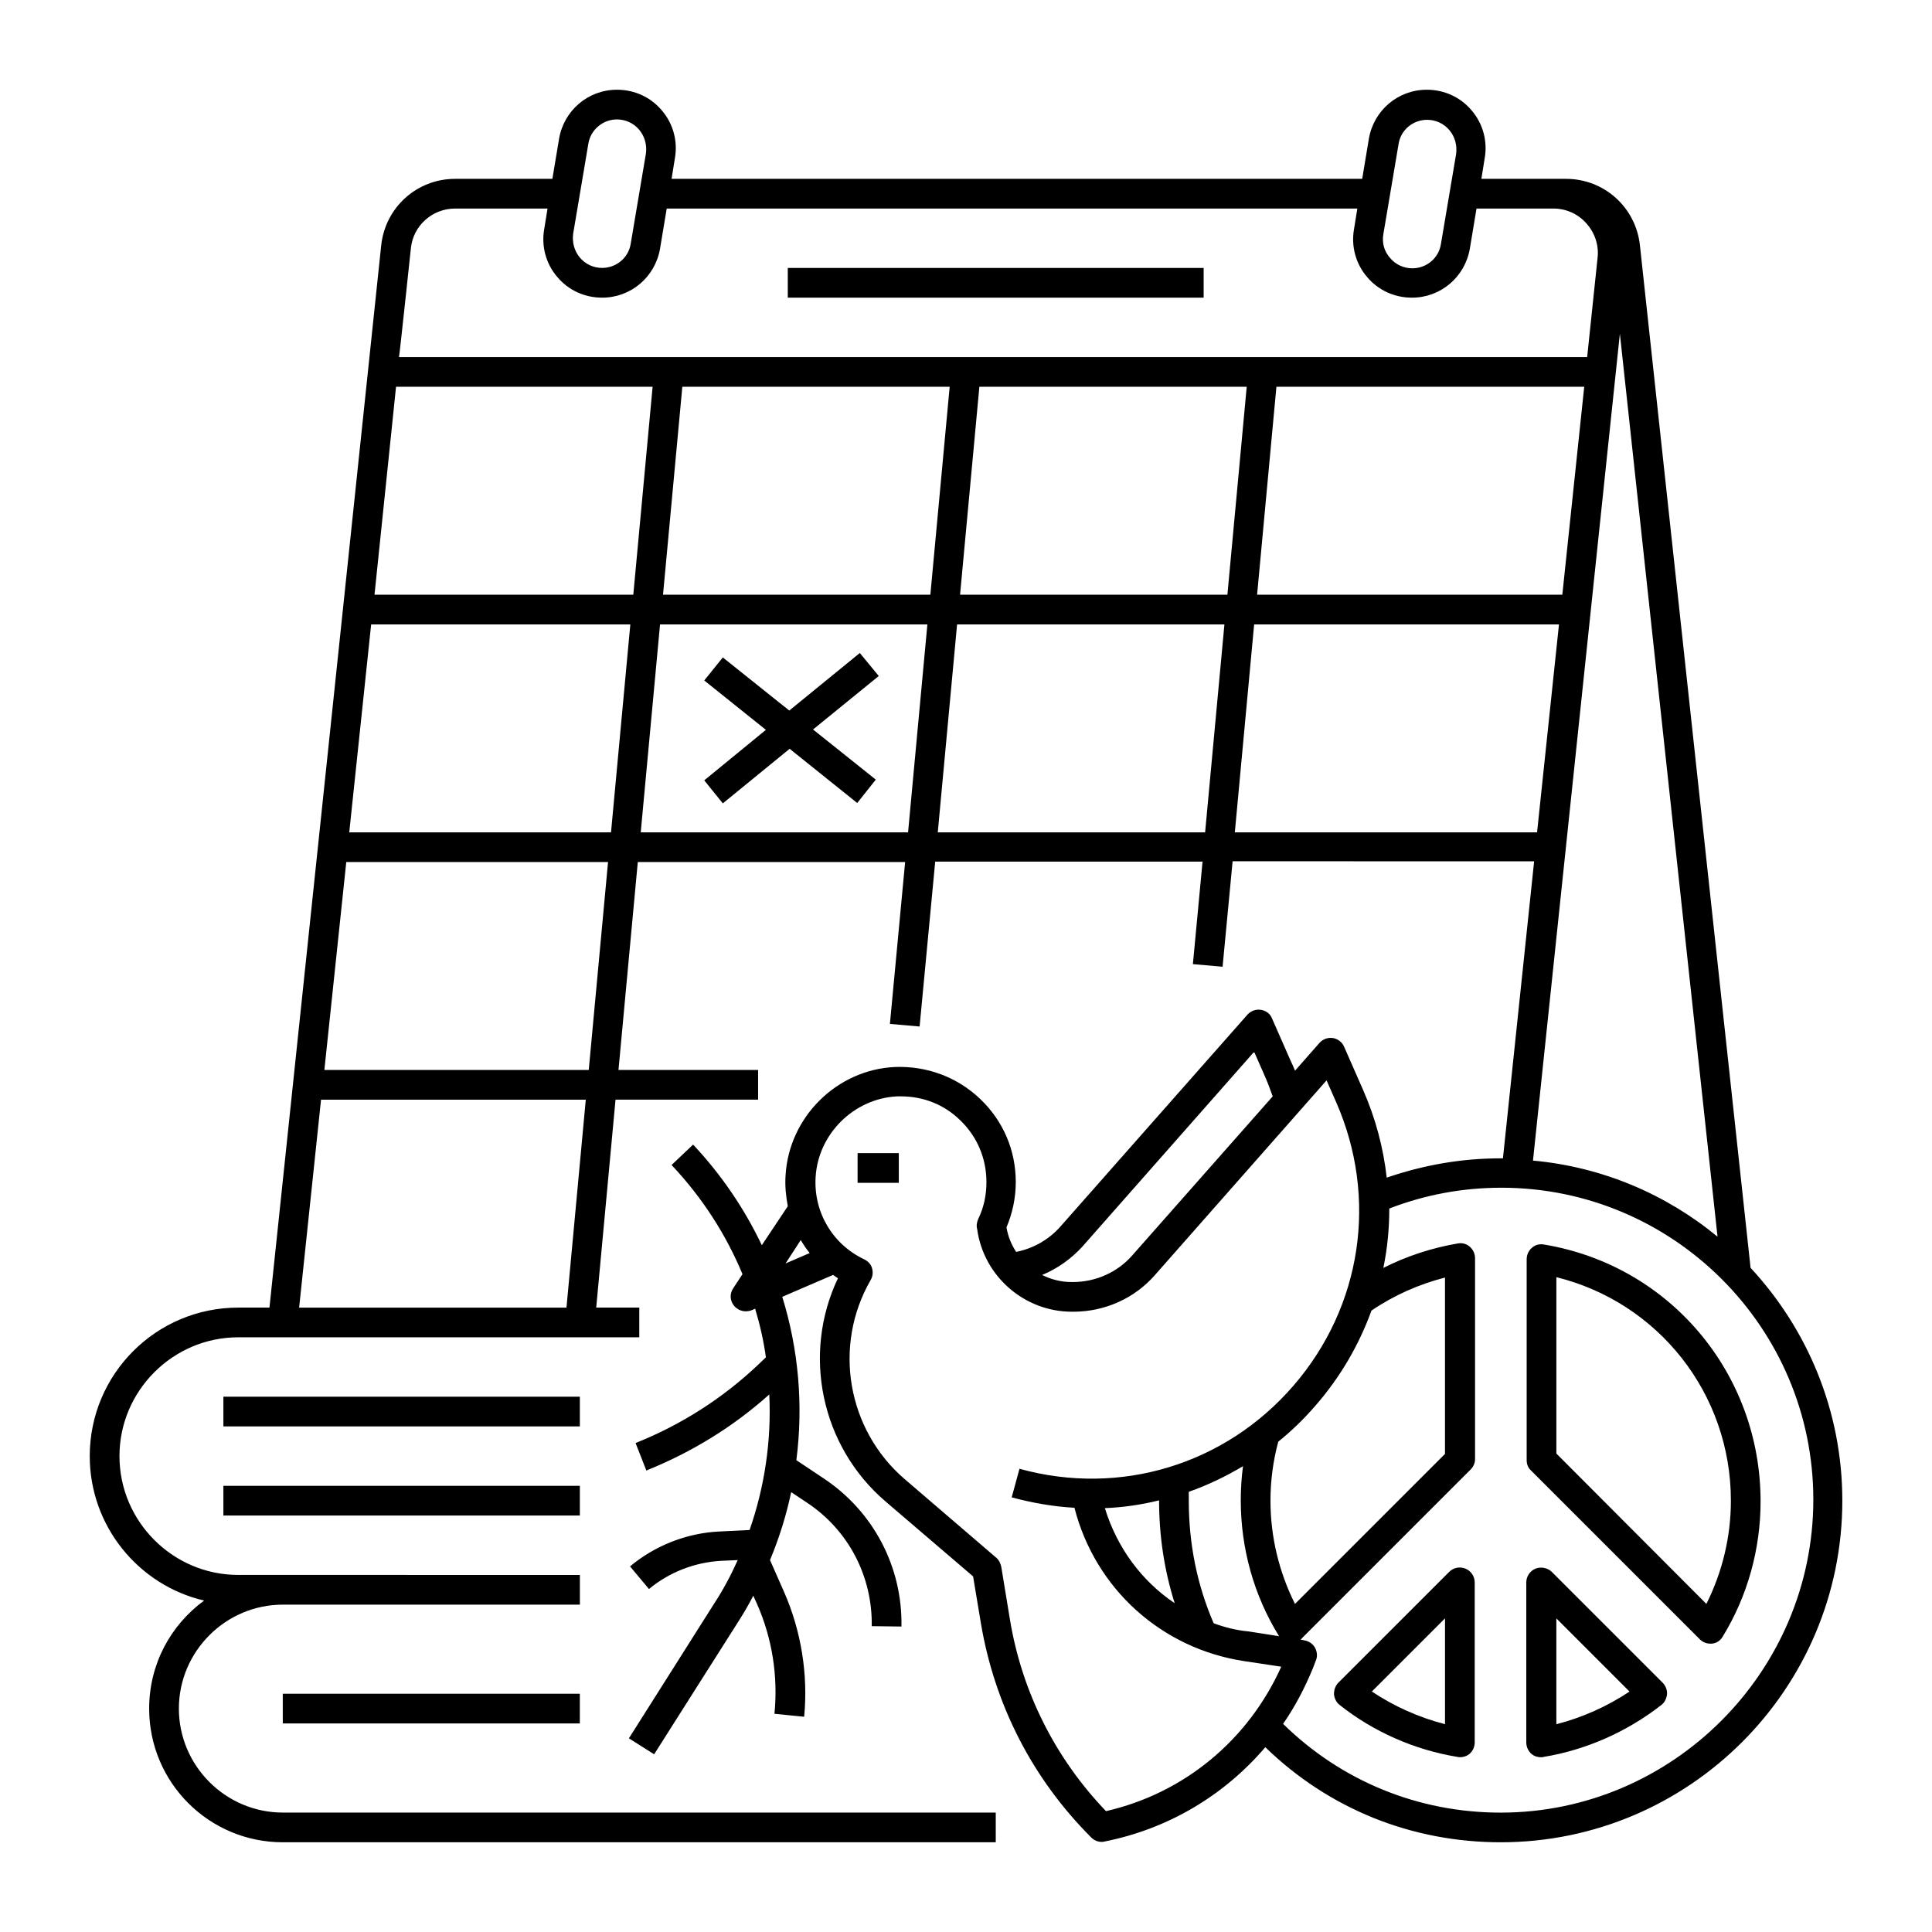
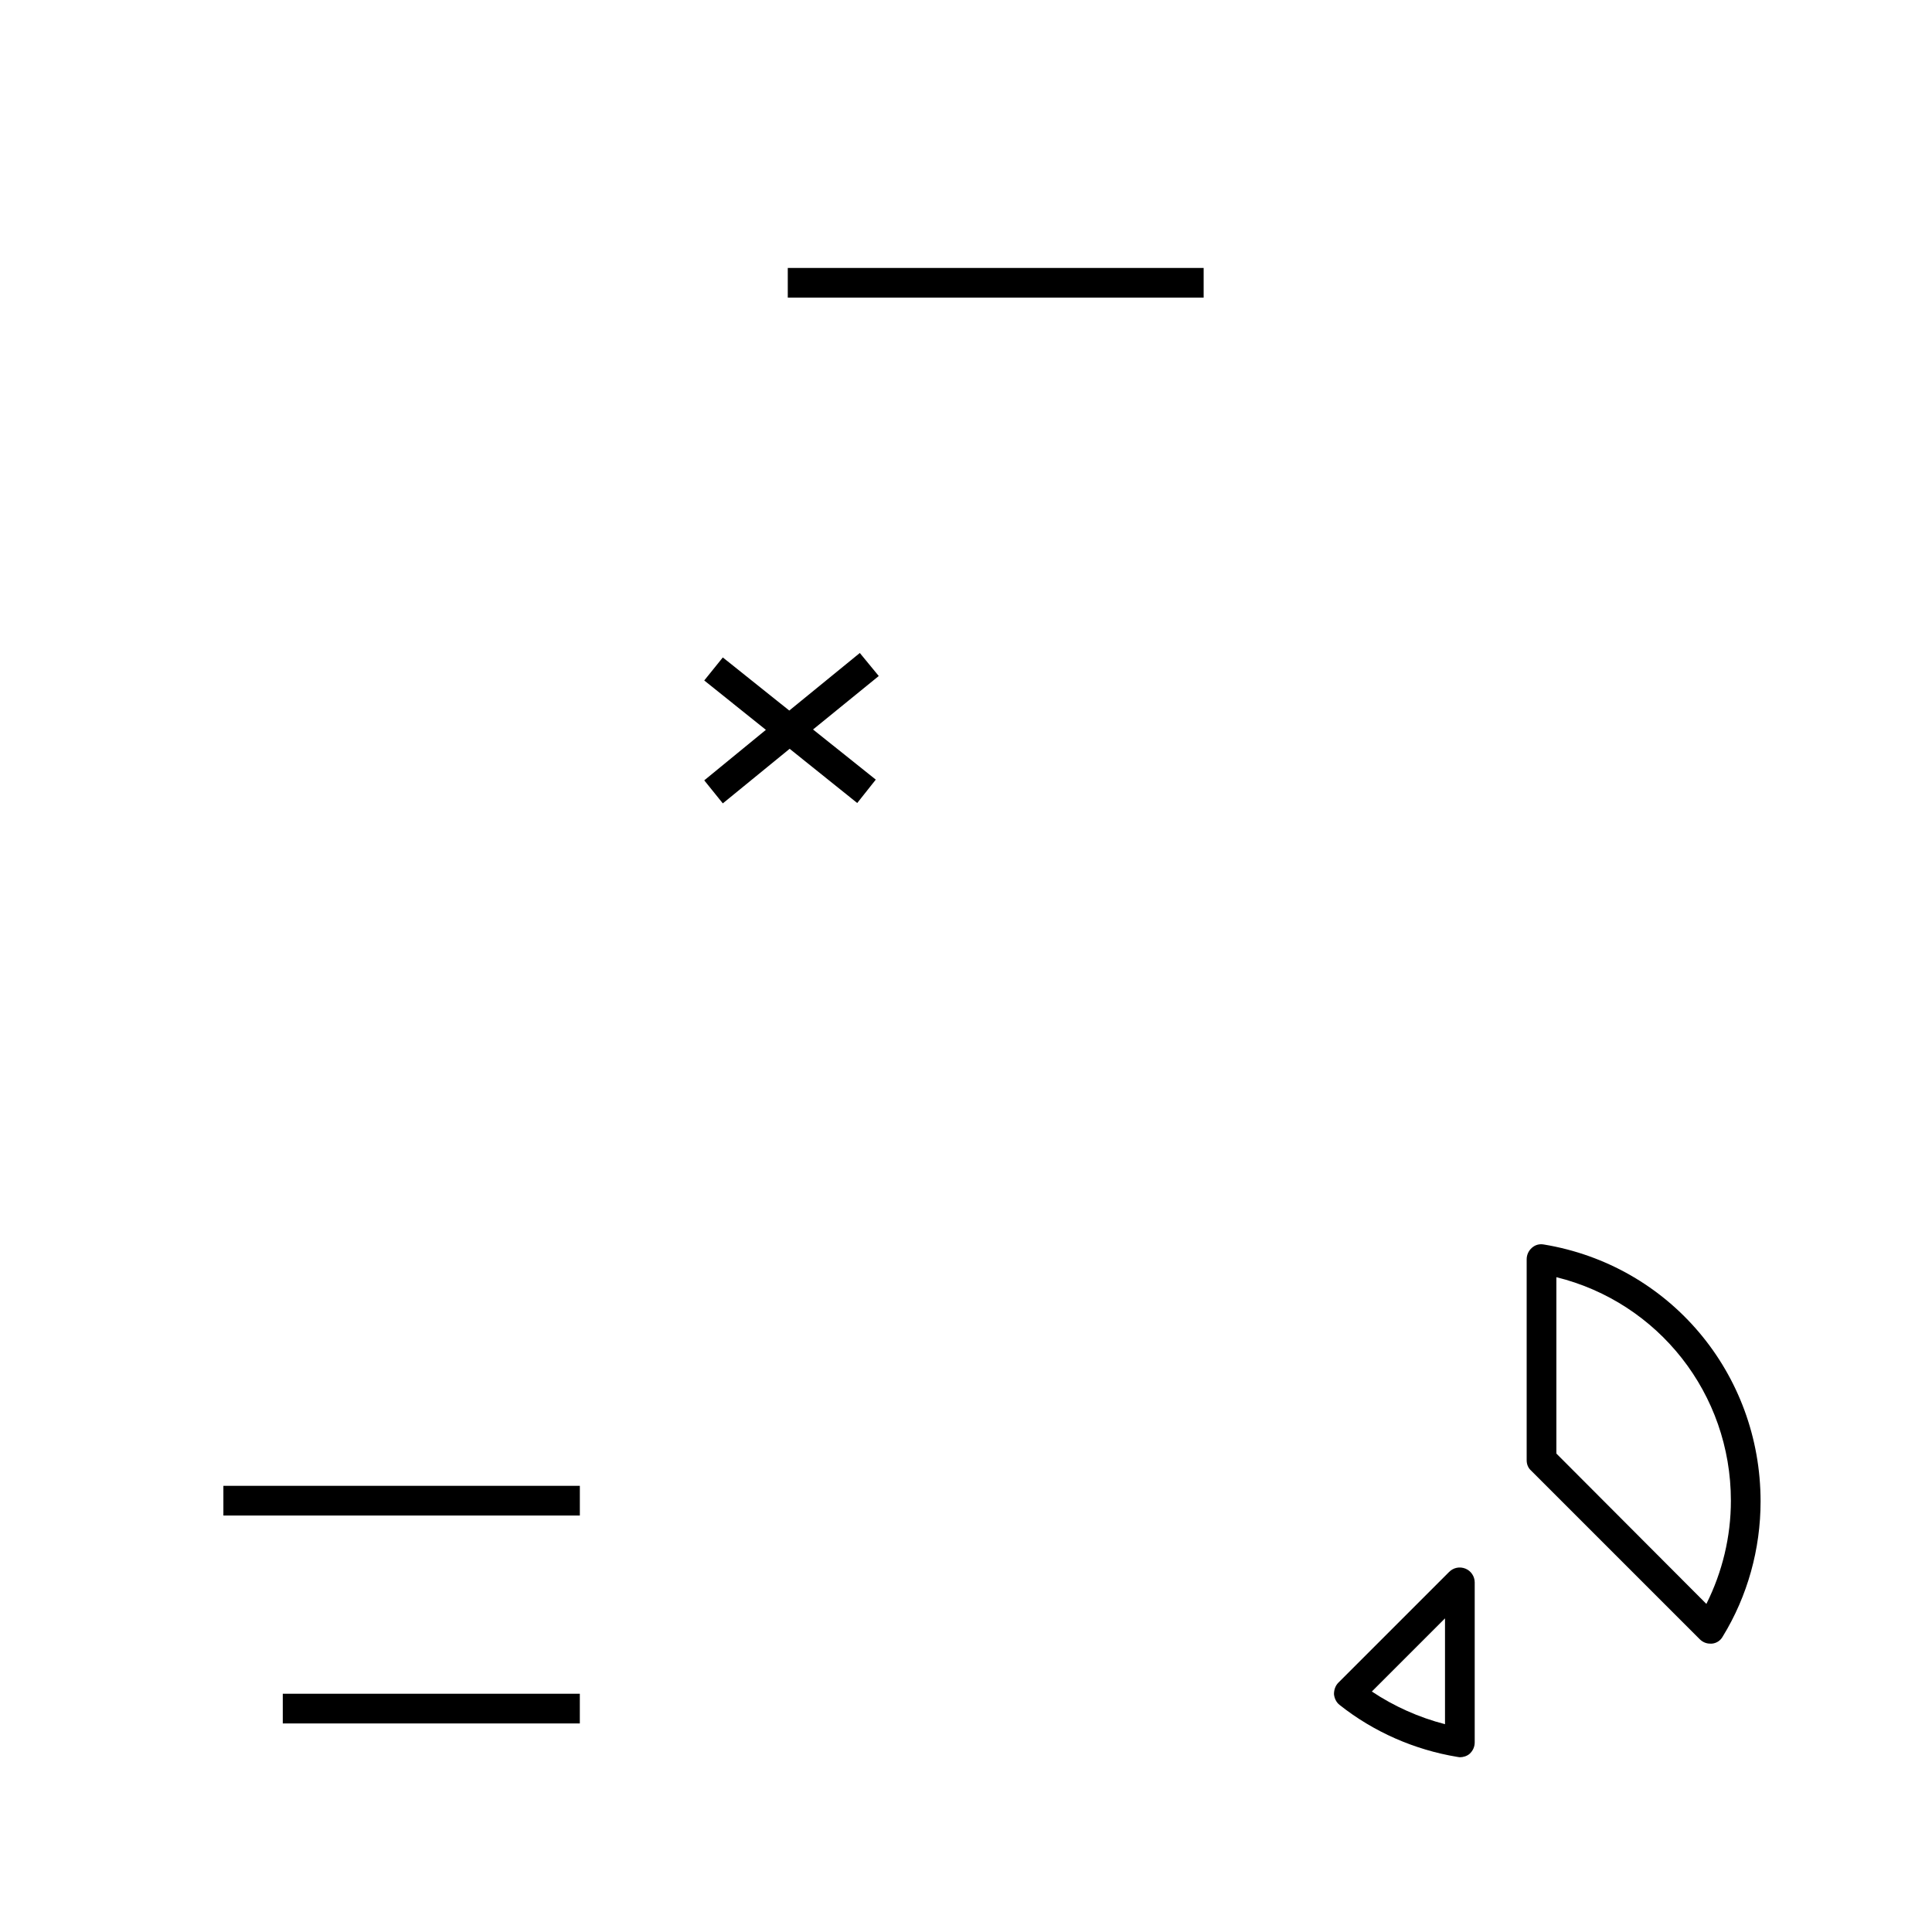
<svg xmlns="http://www.w3.org/2000/svg" fill="#000000" width="800px" height="800px" version="1.1" viewBox="144 144 512 512">
  <g>
    <path d="m352.77 215.01h110.21v7.871h-110.21z" />
    <path d="m376.88 323.15-5.019-6.102-18.695 15.254-17.613-14.074-4.922 6.102 16.336 13.086-16.336 13.383 4.922 6.102 17.711-14.465 17.91 14.367 4.918-6.199-16.629-13.285z" />
-     <path d="m203.2 514.14h94.465v7.871h-94.465z" />
    <path d="m203.2 537.76h94.465v7.871h-94.465z" />
    <path d="m218.94 592.86h78.719v7.871h-78.719z" />
-     <path d="m607.92 480-29.324-270.99c-1.082-10.035-9.445-17.613-19.582-17.613h-22.434l0.887-5.512c0.789-4.527-0.492-9.152-3.445-12.594-2.953-3.543-7.281-5.512-11.906-5.512-7.676 0-14.07 5.512-15.352 12.988l-1.77 10.629h-183.02l0.887-5.512c0.789-4.527-0.492-9.152-3.445-12.594-2.953-3.543-7.281-5.512-11.906-5.512-7.676 0-14.07 5.512-15.352 12.988l-1.773 10.629h-25.781c-10.137 0-18.5 7.578-19.582 17.613l-29.617 281.52h-8.266c-21.746 0-39.359 17.613-39.359 39.359 0 18.598 12.988 34.242 30.309 38.277-8.855 6.496-14.562 16.828-14.562 28.633 0 19.582 15.844 35.426 35.426 35.426h188.93v-7.871h-188.93c-15.152 0-27.551-12.398-27.551-27.551 0-15.152 12.398-27.551 27.551-27.551h78.719v-7.871l-90.527-0.004c-17.32 0-31.488-14.168-31.488-31.488 0-17.32 14.168-31.488 31.488-31.488h106.27v-7.871h-11.414l5.117-55.105h37.785v-7.871h-37l5.117-55.105h70.848l-4.035 42.902 7.871 0.688 4.133-43.691h70.848l-2.559 27.16 7.871 0.688 2.656-27.945 79.906 0.004-8.266 78.719h-0.59c-10.43 0-20.469 1.77-30.207 5.117-0.887-7.871-2.953-15.742-6.297-23.32l-5.019-11.414c-0.492-1.18-1.672-2.066-2.953-2.262-1.379-0.195-2.656 0.297-3.543 1.277l-6.496 7.379c-0.297-0.789-0.688-1.672-1.082-2.461l-5.019-11.414c-0.492-1.277-1.672-2.066-2.953-2.262-1.379-0.195-2.656 0.297-3.543 1.277l-49.594 56.188c-3.051 3.445-7.184 5.805-11.711 6.691-1.277-1.969-2.164-4.133-2.559-6.496 1.574-3.738 2.461-7.773 2.461-12.004 0-8.461-3.344-16.234-9.445-22.043-6.102-5.805-14.07-8.758-22.535-8.461-15.449 0.688-28.141 13.285-29.027 28.734-0.195 2.754 0.098 5.512 0.59 8.168l-6.887 10.332c-4.527-9.543-10.629-18.598-18.203-26.668l-5.707 5.41c8.168 8.66 14.465 18.5 18.793 28.93l-2.461 3.738c-0.984 1.477-0.887 3.344 0.297 4.723 0.789 0.887 1.871 1.379 3.051 1.379 0.492 0 1.082-0.098 1.574-0.297l0.887-0.395c1.277 4.231 2.262 8.562 2.856 12.891l-2.066 1.969c-9.348 8.855-20.27 15.844-32.273 20.664l-0.195 0.098 2.856 7.281 0.195-0.098c11.906-4.82 22.828-11.512 32.375-20.074 0.59 12.102-1.18 24.305-5.215 35.918l-7.969 0.395c-8.66 0.395-17.121 3.738-23.715 9.25l5.019 6.004c5.312-4.43 12.102-7.086 19.09-7.477l4.43-0.195c-1.77 3.938-3.836 7.871-6.297 11.609l-22.543 35.621 6.691 4.231 22.535-35.523c1.379-2.164 2.559-4.231 3.738-6.496l0.984 2.164c4.035 9.152 5.609 19.188 4.625 29.125l7.871 0.789c1.082-11.219-0.789-22.73-5.312-33.062l-3.738-8.461c2.461-5.902 4.328-11.906 5.609-18.008l4.133 2.754c11.02 7.281 17.418 19.484 17.219 32.766l7.871 0.098c0.297-15.844-7.477-30.602-20.762-39.359l-7.086-4.723c1.871-14.562 0.59-29.324-3.738-43.297l13.48-5.805c0.395 0.297 0.789 0.59 1.277 0.887-9.543 20.074-4.527 44.477 12.594 59.137l23.223 19.875 2.066 12.398c3.641 21.648 13.676 41.23 29.227 56.777 0.789 0.789 1.77 1.18 2.754 1.18 0.297 0 0.492 0 0.789-0.098 16.926-3.344 31.785-12.301 42.605-24.992 16.828 16.34 38.77 25.195 62.387 25.195 49.891 0 90.527-40.641 90.527-90.527 0-23.812-9.25-45.461-24.305-61.699zm-49.887-178.4h-80.887l5.117-55.105h81.574zm-162.36-55.105-5.117 55.105h-70.848l5.117-55.105zm7.871 0h70.848l-5.117 55.105h-70.848zm107.06-40.441 4.035-23.91c0.59-3.738 3.836-6.394 7.578-6.394 2.262 0 4.43 0.984 5.902 2.754 1.477 1.77 2.066 4.035 1.77 6.297l-4.035 23.91c-0.59 3.738-3.836 6.394-7.578 6.394-2.262 0-4.43-0.984-5.902-2.754-1.574-1.77-2.164-4.031-1.77-6.297zm-203.1-30.406c2.262 0 4.43 0.984 5.902 2.754 1.477 1.77 2.066 4.035 1.77 6.297l-4.035 23.91c-0.59 3.738-3.836 6.394-7.578 6.394-2.262 0-4.43-0.984-5.902-2.754-1.477-1.77-2.066-4.035-1.77-6.297l4.035-23.91c0.59-3.637 3.836-6.394 7.578-6.394zm-54.613 34.145c0.59-6.004 5.707-10.527 11.711-10.527h24.5l-0.887 5.512c-0.789 4.527 0.492 9.152 3.445 12.594 2.953 3.543 7.281 5.512 11.906 5.512 7.676 0 14.07-5.512 15.352-12.988l1.77-10.629h183.02l-0.887 5.512c-0.789 4.527 0.492 9.152 3.445 12.594 2.953 3.543 7.281 5.512 11.906 5.512 7.676 0 14.07-5.512 15.352-12.988l1.77-10.629h20.367c3.344 0 6.496 1.379 8.758 3.938 2.262 2.559 3.344 5.805 2.953 9.152l-2.754 26.27h-314.88c0.102 0 3.152-28.832 3.152-28.832zm-3.938 36.703h67.996l-5.117 55.105h-68.586l5.707-55.105zm62.09 62.977-5.117 55.105h-69.371l5.805-55.105zm-16.922 181.06h-70.848l5.805-55.105h70.16zm5.902-62.977h-70.062l5.805-55.105h69.371zm13.777-62.977 5.117-55.105h70.848l-5.117 55.105zm78.719 0 5.117-55.105h70.848l-5.117 55.105zm78.723 0 5.117-55.105h80.785l-5.805 55.105zm102.04-132.15 25.879 239.31c-13.578-11.219-30.504-18.5-48.906-20.172zm-107.65 341.75c-4.43-10.234-6.594-21.156-6.594-32.473v-2.363c5.019-1.77 9.742-4.035 14.367-6.789-0.395 2.953-0.59 6.004-0.59 9.055 0 12.695 3.445 25.094 10.035 35.816 0.098 0.098 0.098 0.195 0.195 0.195l-8.168-1.277c-3.246-0.297-6.297-1.082-9.246-2.164zm-10.332-5.316c-8.758-5.902-15.254-14.66-18.5-25.191 4.82-0.195 9.645-0.887 14.367-2.066 0 9.449 1.375 18.504 4.133 27.258zm25.387-27.156c0-5.312 0.688-10.527 2.066-15.645 3.543-2.856 6.887-6.102 9.938-9.645 6.594-7.578 11.512-16.137 14.762-25.094 5.902-4.035 12.594-6.988 19.484-8.758v46.738l-39.754 39.754c-4.234-8.461-6.496-17.809-6.496-27.352zm-49.793-67.406 45.461-51.562 2.559 5.805c0.887 1.969 1.672 4.035 2.363 6.004l-37.195 42.117c-3.938 4.527-9.742 7.086-15.742 7.086h-0.395c-2.754 0-5.41-0.688-7.773-1.871 4.031-1.672 7.676-4.231 10.723-7.578zm-74.684-1.672c0.688 1.18 1.477 2.363 2.363 3.445l-6.394 2.754zm80.883 151.34c-13.48-14.07-22.336-31.684-25.484-50.973l-2.262-13.777c-0.195-0.887-0.59-1.77-1.277-2.363l-24.305-20.859c-15.254-13.086-19.09-35.324-9.055-52.742 0.59-0.984 0.688-2.066 0.395-3.148-0.297-1.082-1.082-1.871-2.066-2.363-8.363-3.938-13.48-12.496-12.891-21.844 0.688-11.414 10.137-20.762 21.551-21.352h1.082c5.902 0 11.414 2.164 15.645 6.297 4.527 4.328 6.988 10.137 6.988 16.434 0 3.445-0.688 6.691-2.164 9.742-0.297 0.688-0.492 1.477-0.395 2.262l0.098 0.395c1.672 12.496 12.496 21.941 25.094 21.941h0.395c8.363 0 16.234-3.543 21.648-9.742l45.461-51.562 2.559 5.805c11.121 25.387 6.789 54.121-11.316 75.078-18.105 20.961-45.953 29.422-72.621 22.043l-2.066 7.578c5.512 1.477 11.121 2.461 16.629 2.754 5.512 21.453 23.027 37.293 44.969 40.641l9.84 1.477c-8.762 19.488-25.785 33.559-46.449 38.281zm104.6 0.395c-21.844 0-42.215-8.363-57.664-23.52 3.148-4.527 5.707-9.445 7.871-14.66l0.789-2.066c0.492-1.082 0.395-2.363-0.195-3.445-0.59-1.082-1.672-1.77-2.856-1.969l-0.984-0.195c0.098-0.098 0.297-0.195 0.395-0.395l44.672-44.672c0.789-0.789 1.18-1.77 1.18-2.754v-53.234c0-1.18-0.492-2.262-1.379-3.051-0.887-0.789-2.066-1.082-3.148-0.887-6.887 1.18-13.578 3.344-19.777 6.496 1.082-5.215 1.574-10.43 1.574-15.742 9.445-3.641 19.387-5.512 29.719-5.512 45.559 0 82.656 37.098 82.656 82.656s-37.293 82.949-82.852 82.949z" />
    <path d="m553.11 473.8c-1.18-0.195-2.262 0.098-3.148 0.887-0.887 0.789-1.379 1.871-1.379 3.051v53.234c0 1.082 0.395 2.066 1.18 2.754l44.672 44.672c0.789 0.789 1.77 1.18 2.754 1.18h0.492c1.18-0.098 2.262-0.789 2.856-1.871 6.594-10.727 10.035-23.223 10.035-35.816 0.004-33.941-24.102-62.578-57.461-68.09zm43.098 95.254-39.754-39.852v-46.738c27.059 6.691 46.25 30.898 46.25 59.238 0 9.539-2.262 18.887-6.496 27.352z" />
    <path d="m532.35 559.7c-1.477-0.59-3.148-0.297-4.328 0.887l-29.324 29.32c-0.789 0.789-1.18 1.871-1.18 3.051 0.098 1.082 0.59 2.164 1.477 2.856 9.055 7.184 19.875 11.906 31.191 13.777 0.195 0 0.395 0.098 0.688 0.098 0.887 0 1.871-0.297 2.559-0.887 0.887-0.789 1.379-1.871 1.379-3.051v-42.41c0-1.574-0.984-3.051-2.461-3.641zm-24.797 32.57 19.387-19.387v28.043c-6.891-1.77-13.484-4.723-19.387-8.656z" />
-     <path d="m555.27 560.59c-1.082-1.082-2.856-1.477-4.328-0.887-1.477 0.59-2.461 2.066-2.461 3.641v42.41c0 1.18 0.492 2.262 1.379 3.051 0.688 0.59 1.574 0.887 2.559 0.887 0.195 0 0.395 0 0.688-0.098 11.316-1.871 22.141-6.691 31.191-13.777 0.887-0.688 1.379-1.77 1.477-2.856 0.098-1.082-0.395-2.262-1.18-3.051zm1.18 40.348v-28.043l19.387 19.387c-5.902 3.93-12.496 6.883-19.387 8.656z" />
-     <path d="m371.27 449.59h10.922v7.871h-10.922z" />
  </g>
</svg>